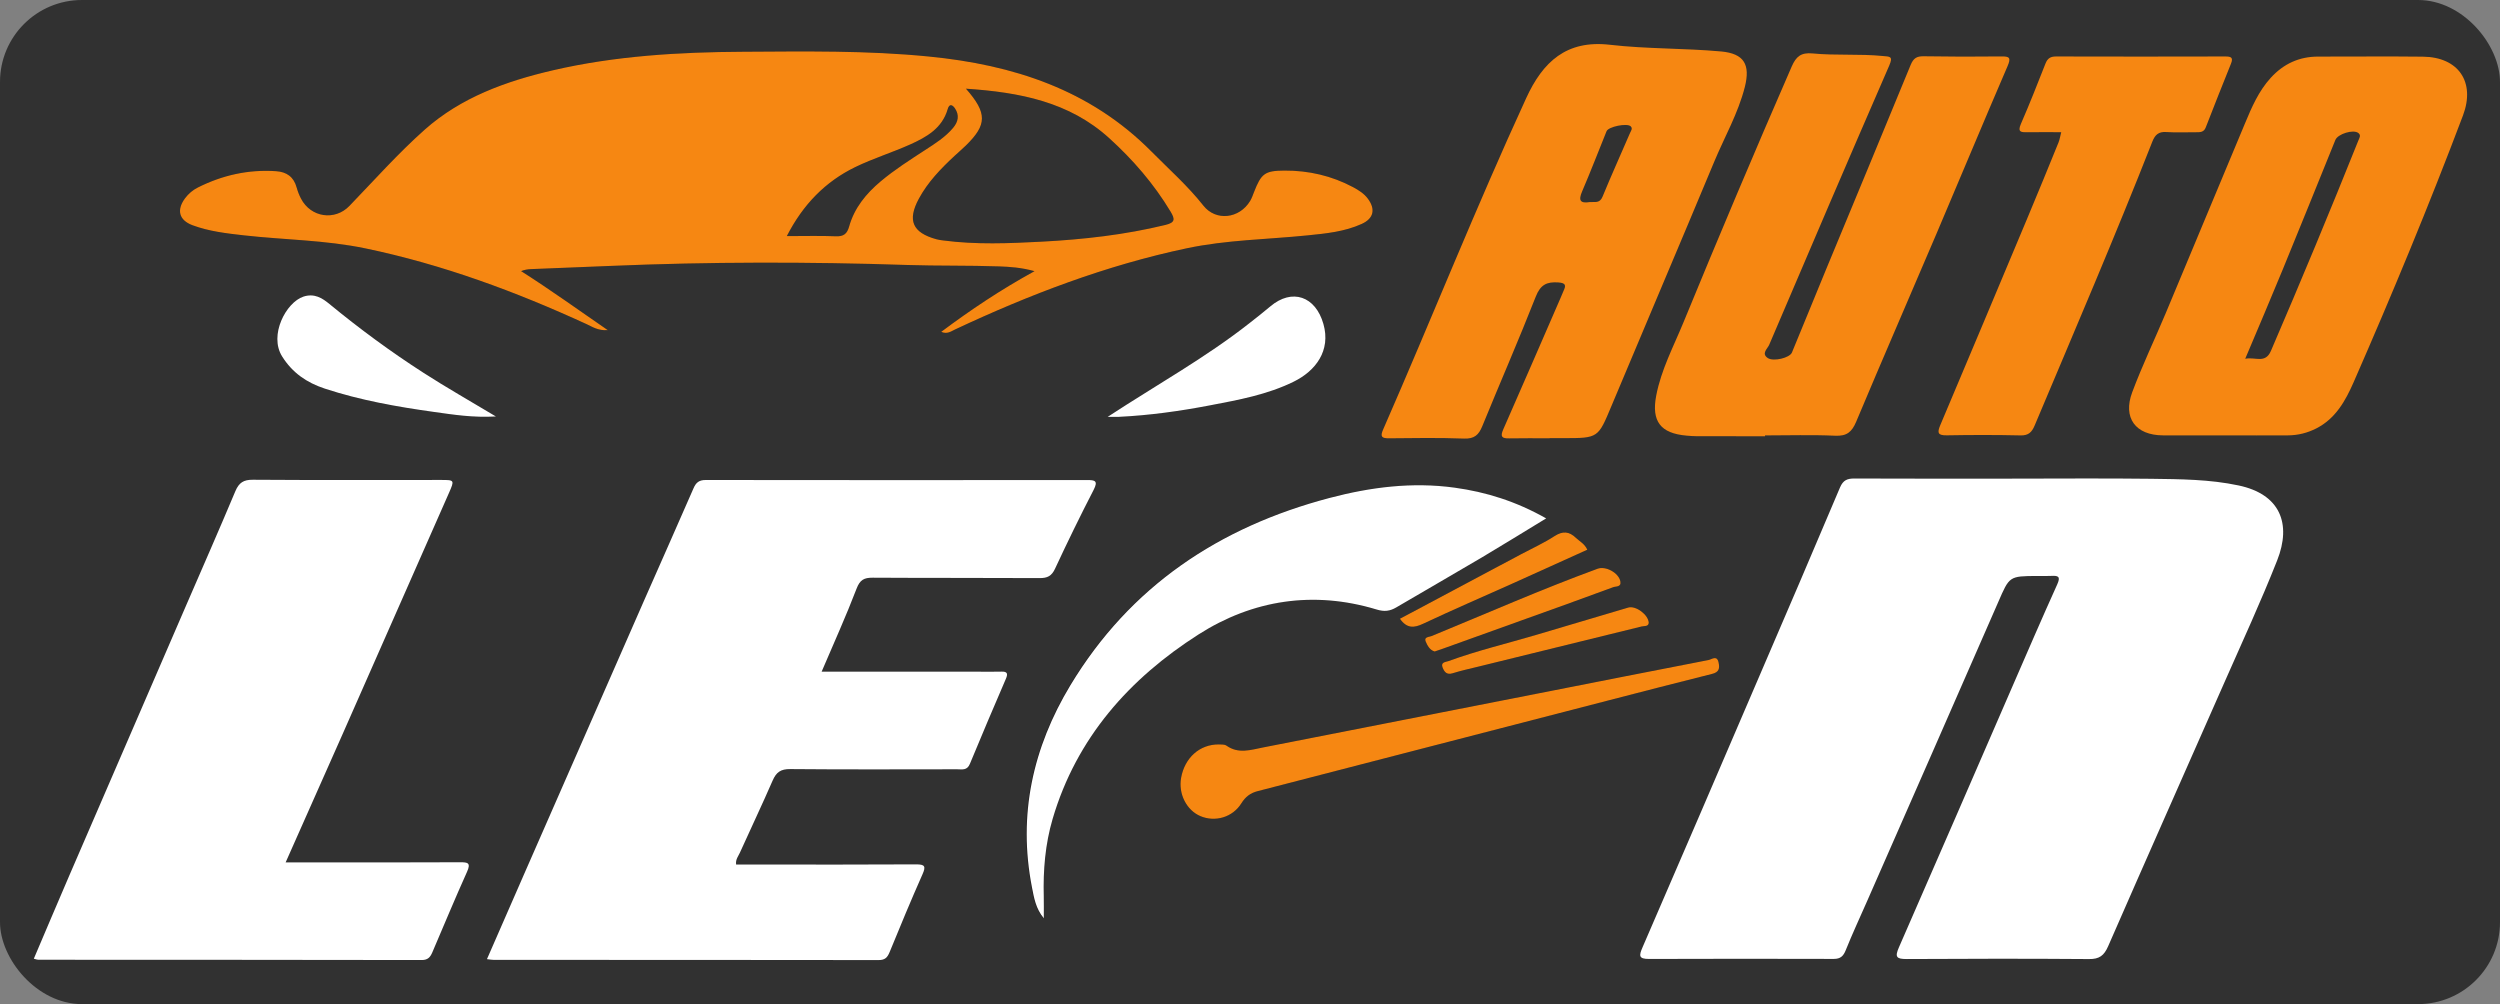
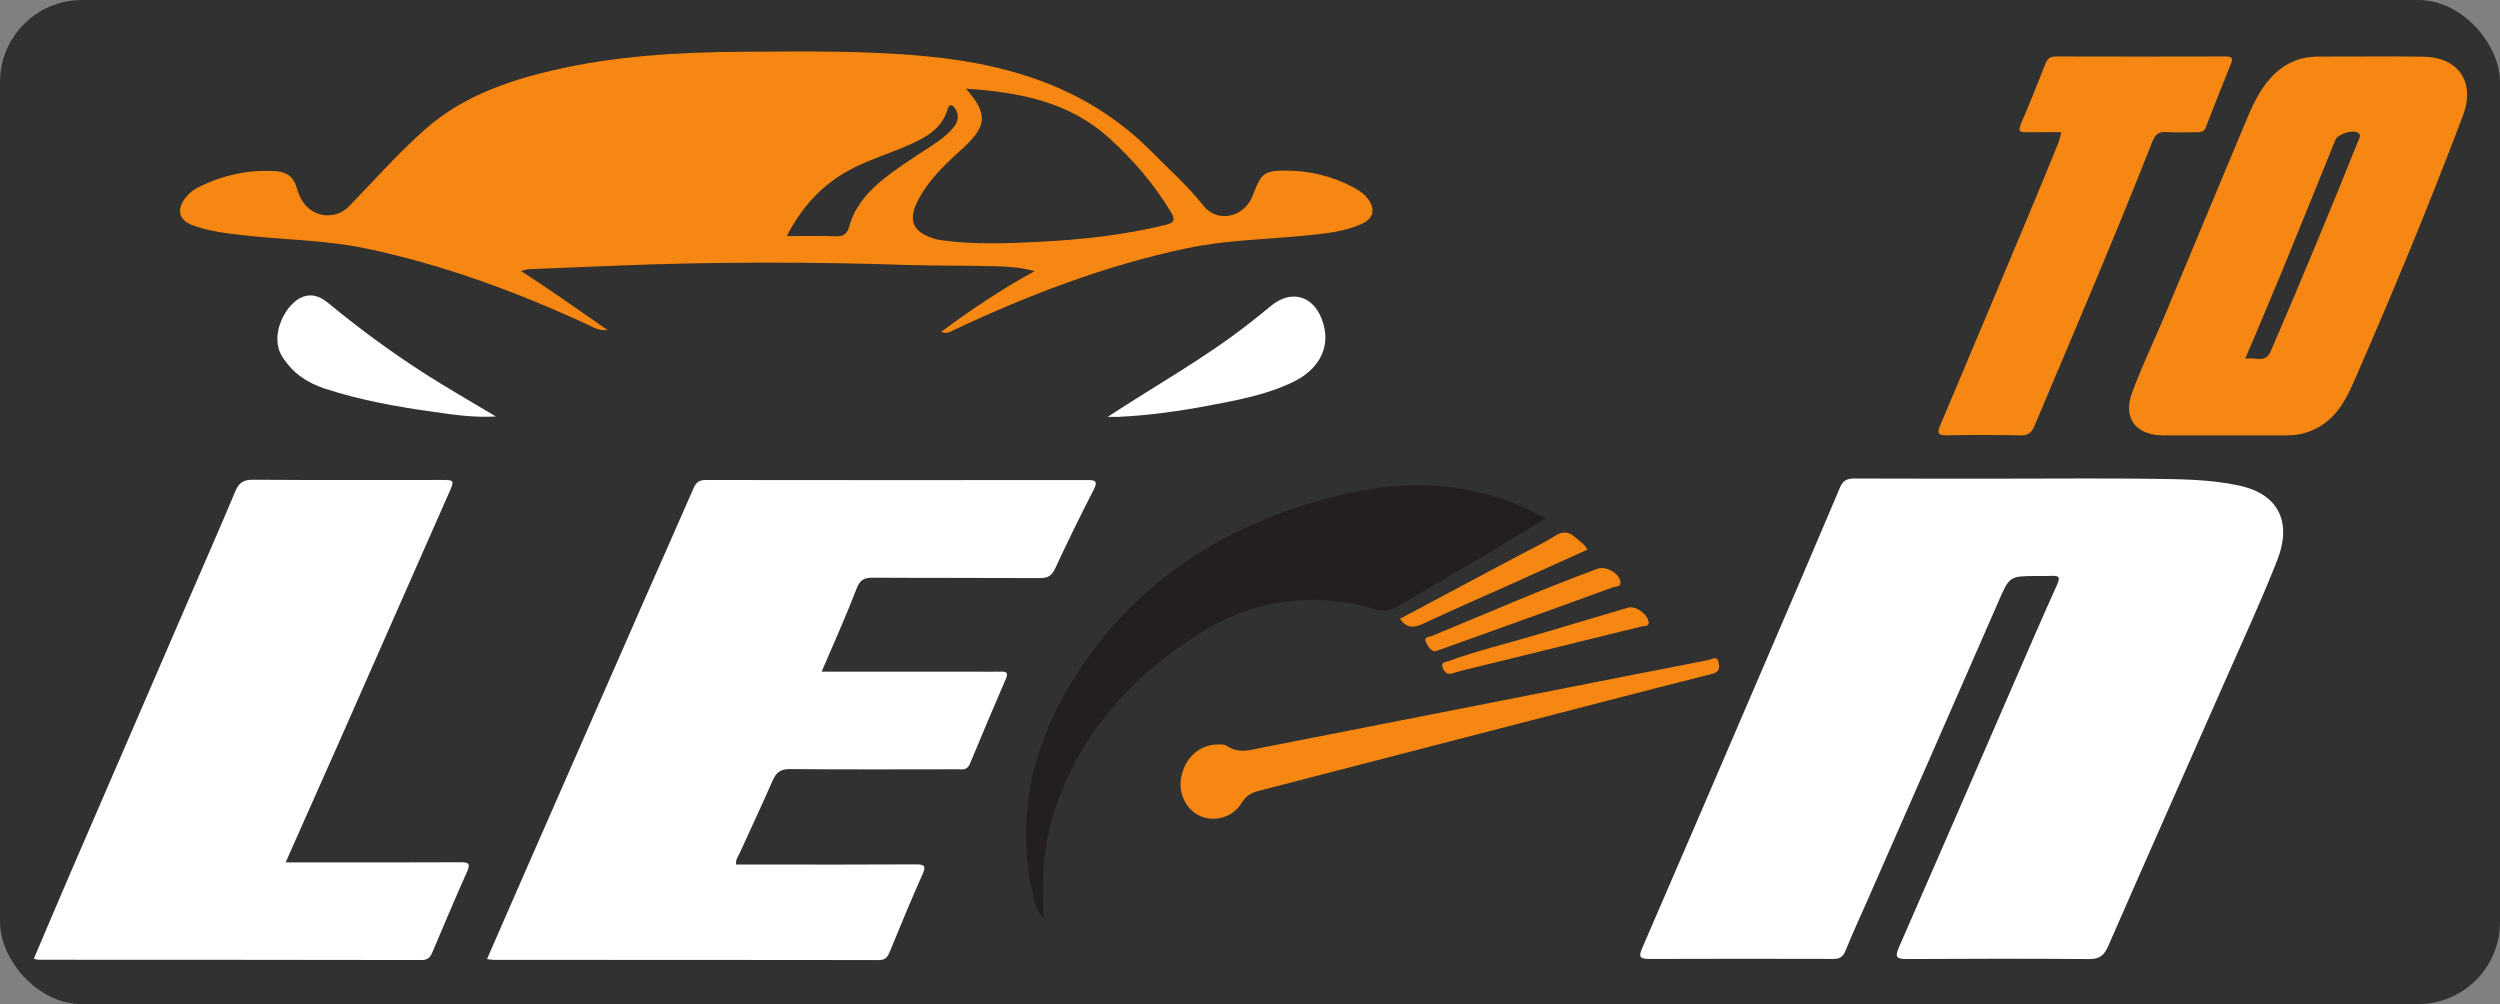
<svg xmlns="http://www.w3.org/2000/svg" width="488pt" height="196pt" viewBox="0 0 244 98" version="1.1">
  <rect x="0" y="0" width="244" height="98" fill="#808080" stroke="none" />
  <g id="surface1">
    <rect style=" stroke:none;fill-rule:nonzero;fill:rgb(14%,14%,14%);fill-opacity:0.85;" x="0" y="0" width="244" height="98" rx="8" ry="8" />
    <path style=" stroke:none;fill-rule:evenodd;fill:rgb(100%,100%,100%);fill-opacity:1;" d="M 196.227 46.715 C 200.797 46.715 205.371 46.672 209.945 46.73 C 212.801 46.77 215.656 46.777 218.484 47.379 C 222.535 48.234 223.676 51.094 222.25 54.699 C 220.664 58.715 218.848 62.645 217.105 66.598 C 213.324 75.184 209.508 83.758 205.754 92.355 C 205.355 93.266 204.898 93.617 203.883 93.605 C 197.957 93.559 192.027 93.566 186.098 93.602 C 185.078 93.605 184.922 93.402 185.34 92.449 C 189.055 83.973 192.723 75.48 196.414 66.992 C 197.859 63.668 199.293 60.34 200.785 57.039 C 201.117 56.301 200.922 56.168 200.234 56.207 C 199.77 56.234 199.305 56.215 198.836 56.215 C 196.086 56.227 196.125 56.242 195.031 58.754 C 190.781 68.492 186.5 78.219 182.23 87.949 C 181.531 89.539 180.797 91.117 180.148 92.73 C 179.914 93.316 179.633 93.59 178.977 93.59 C 172.969 93.574 166.961 93.57 160.953 93.594 C 159.922 93.598 159.957 93.277 160.312 92.457 C 164.137 83.641 167.926 74.809 171.719 65.977 C 174.355 59.848 176.992 53.719 179.586 47.574 C 179.891 46.859 180.297 46.699 180.992 46.703 C 186.07 46.727 191.148 46.715 196.227 46.715 " />
    <path style=" stroke:none;fill-rule:evenodd;fill:rgb(100%,100%,100%);fill-opacity:1;" d="M 80.191 65.555 L 95.293 65.555 C 96.109 65.559 96.922 65.574 97.734 65.551 C 98.312 65.531 98.391 65.742 98.18 66.238 C 96.992 69.004 95.805 71.773 94.66 74.555 C 94.387 75.223 93.895 75.082 93.414 75.082 C 87.988 75.086 82.559 75.113 77.133 75.062 C 76.195 75.051 75.766 75.367 75.41 76.18 C 74.383 78.543 73.27 80.875 72.211 83.227 C 72.059 83.566 71.777 83.875 71.844 84.379 L 74.281 84.379 C 79.32 84.379 84.363 84.395 89.402 84.363 C 90.277 84.359 90.383 84.551 90.031 85.34 C 88.922 87.844 87.867 90.379 86.832 92.914 C 86.613 93.449 86.383 93.703 85.758 93.703 C 73.234 93.684 60.715 93.688 48.191 93.684 C 48.012 93.684 47.828 93.648 47.527 93.613 C 48.797 90.703 50.031 87.875 51.27 85.047 C 55.141 76.215 59.012 67.383 62.887 58.555 C 64.484 54.918 66.105 51.297 67.688 47.656 C 67.934 47.082 68.242 46.844 68.891 46.848 C 81.297 46.867 93.703 46.863 106.109 46.852 C 106.879 46.852 107.191 46.93 106.738 47.812 C 105.43 50.348 104.176 52.918 102.973 55.504 C 102.637 56.23 102.219 56.426 101.465 56.422 C 96.035 56.391 90.605 56.418 85.18 56.383 C 84.332 56.379 83.934 56.586 83.602 57.449 C 82.582 60.117 81.402 62.719 80.191 65.555 " />
    <path style=" stroke:none;fill-rule:evenodd;fill:rgb(13.73%,12.16%,12.549%);fill-opacity:1;" d="M 76.793 23.043 C 78.57 23.043 80.074 23 81.578 23.062 C 82.34 23.094 82.676 22.82 82.875 22.109 C 83.383 20.297 84.52 18.91 85.941 17.711 C 87.309 16.562 88.809 15.609 90.301 14.637 C 91.273 14.008 92.258 13.387 93.016 12.488 C 93.516 11.898 93.66 11.254 93.203 10.574 C 92.945 10.195 92.648 10.109 92.496 10.648 C 91.957 12.523 90.434 13.379 88.836 14.098 C 87.078 14.887 85.219 15.461 83.484 16.301 C 80.555 17.723 78.379 19.953 76.793 23.043 M 94.277 8.656 C 96.379 11.047 96.332 12.18 94.277 14.195 C 93.918 14.547 93.531 14.871 93.164 15.215 C 91.828 16.457 90.562 17.762 89.684 19.387 C 88.535 21.508 89.051 22.703 91.383 23.348 C 91.605 23.41 91.836 23.441 92.066 23.469 C 95.27 23.891 98.484 23.754 101.691 23.586 C 105.746 23.371 109.781 22.918 113.746 21.953 C 114.691 21.723 114.695 21.402 114.254 20.664 C 112.625 17.953 110.578 15.586 108.246 13.473 C 104.359 9.953 99.566 9.008 94.277 8.656 M 91.863 32.387 C 94.719 30.254 97.625 28.301 100.969 26.465 C 99.664 26.109 98.582 26.039 97.504 26 C 94.523 25.895 91.539 25.961 88.559 25.863 C 78.902 25.543 69.242 25.547 59.59 25.953 C 56.996 26.062 54.402 26.16 51.812 26.266 C 51.512 26.281 51.211 26.32 50.859 26.461 C 53.676 28.25 56.363 30.188 59.32 32.223 C 58.348 32.281 57.816 31.895 57.262 31.641 C 50.316 28.449 43.188 25.812 35.684 24.246 C 31.758 23.426 27.758 23.414 23.797 22.969 C 22.105 22.777 20.406 22.582 18.801 21.988 C 17.461 21.492 17.211 20.492 18.066 19.344 C 18.398 18.902 18.824 18.543 19.301 18.305 C 21.699 17.098 24.238 16.527 26.93 16.707 C 27.973 16.773 28.672 17.258 28.953 18.301 C 29.055 18.672 29.199 19.039 29.375 19.379 C 30.336 21.234 32.684 21.566 34.098 20.102 C 36.52 17.594 38.844 14.973 41.445 12.66 C 44.996 9.504 49.379 7.926 53.957 6.863 C 60.066 5.445 66.289 5.086 72.531 5.051 C 78.574 5.016 84.617 4.918 90.652 5.516 C 98.883 6.324 106.395 8.742 112.387 14.793 C 114.102 16.527 115.93 18.141 117.449 20.066 C 118.668 21.613 120.965 21.352 122.016 19.609 C 122.172 19.344 122.277 19.047 122.387 18.758 C 123.098 16.938 123.434 16.66 125.363 16.648 C 127.719 16.637 129.969 17.152 132.059 18.266 C 132.605 18.559 133.133 18.887 133.512 19.402 C 134.266 20.426 134.074 21.316 132.918 21.848 C 131.238 22.617 129.422 22.789 127.609 22.973 C 123.684 23.371 119.723 23.41 115.84 24.23 C 107.957 25.895 100.492 28.742 93.223 32.152 C 92.82 32.34 92.445 32.648 91.863 32.387 " />
    <path style=" stroke:none;fill-rule:nonzero;fill:rgb(96.469%,52.939%,7.059%);fill-opacity:1;" d="M 76.793 23.043 C 78.57 23.043 80.074 23 81.578 23.062 C 82.34 23.094 82.676 22.82 82.875 22.109 C 83.383 20.297 84.52 18.91 85.941 17.711 C 87.309 16.562 88.809 15.609 90.301 14.637 C 91.273 14.008 92.258 13.387 93.016 12.488 C 93.516 11.898 93.66 11.254 93.203 10.574 C 92.945 10.195 92.648 10.109 92.496 10.648 C 91.957 12.523 90.434 13.379 88.836 14.098 C 87.078 14.887 85.219 15.461 83.484 16.301 C 80.555 17.723 78.379 19.953 76.793 23.043 M 94.277 8.656 C 96.379 11.047 96.332 12.18 94.277 14.195 C 93.918 14.547 93.531 14.871 93.164 15.215 C 91.828 16.457 90.562 17.762 89.684 19.387 C 88.535 21.508 89.051 22.703 91.383 23.348 C 91.605 23.41 91.836 23.441 92.066 23.469 C 95.27 23.891 98.484 23.754 101.691 23.586 C 105.746 23.371 109.781 22.918 113.746 21.953 C 114.691 21.723 114.695 21.402 114.254 20.664 C 112.625 17.953 110.578 15.586 108.246 13.473 C 104.359 9.953 99.566 9.008 94.277 8.656 M 91.863 32.387 C 94.719 30.254 97.625 28.301 100.969 26.465 C 99.664 26.109 98.582 26.039 97.504 26 C 94.523 25.895 91.539 25.961 88.559 25.863 C 78.902 25.543 69.242 25.547 59.59 25.953 C 56.996 26.062 54.402 26.16 51.812 26.266 C 51.512 26.281 51.211 26.32 50.859 26.461 C 53.676 28.25 56.363 30.188 59.32 32.223 C 58.348 32.281 57.816 31.895 57.262 31.641 C 50.316 28.449 43.188 25.812 35.684 24.246 C 31.758 23.426 27.758 23.414 23.797 22.969 C 22.105 22.777 20.406 22.582 18.801 21.988 C 17.461 21.492 17.211 20.492 18.066 19.344 C 18.398 18.902 18.824 18.543 19.301 18.305 C 21.699 17.098 24.238 16.527 26.93 16.707 C 27.973 16.773 28.672 17.258 28.953 18.301 C 29.055 18.672 29.199 19.039 29.375 19.379 C 30.336 21.234 32.684 21.566 34.098 20.102 C 36.52 17.594 38.844 14.973 41.445 12.66 C 44.996 9.504 49.379 7.926 53.957 6.863 C 60.066 5.445 66.289 5.086 72.531 5.051 C 78.574 5.016 84.617 4.918 90.652 5.516 C 98.883 6.324 106.395 8.742 112.387 14.793 C 114.102 16.527 115.93 18.141 117.449 20.066 C 118.668 21.613 120.965 21.352 122.016 19.609 C 122.172 19.344 122.277 19.047 122.387 18.758 C 123.098 16.938 123.434 16.66 125.363 16.648 C 127.719 16.637 129.969 17.152 132.059 18.266 C 132.605 18.559 133.133 18.887 133.512 19.402 C 134.266 20.426 134.074 21.316 132.918 21.848 C 131.238 22.617 129.422 22.789 127.609 22.973 C 123.684 23.371 119.723 23.41 115.84 24.23 C 107.957 25.895 100.492 28.742 93.223 32.152 C 92.82 32.34 92.445 32.648 91.863 32.387 " />
    <path style=" stroke:none;fill-rule:evenodd;fill:rgb(100%,100%,100%);fill-opacity:1;" d="M 27.879 84.168 L 31.77 84.168 C 36.148 84.168 40.527 84.18 44.906 84.156 C 45.66 84.152 45.977 84.215 45.582 85.09 C 44.41 87.691 43.316 90.336 42.188 92.965 C 41.996 93.41 41.762 93.699 41.172 93.699 C 28.691 93.676 16.211 93.676 3.73 93.672 C 3.629 93.672 3.523 93.625 3.301 93.57 C 4.465 90.84 5.602 88.145 6.762 85.457 C 10.543 76.707 14.328 67.961 18.113 59.211 C 19.738 55.457 21.387 51.715 22.969 47.945 C 23.324 47.105 23.77 46.816 24.688 46.824 C 30.812 46.867 36.934 46.844 43.059 46.844 C 44.355 46.844 44.371 46.855 43.824 48.098 C 40.375 55.938 36.918 63.773 33.457 71.605 C 31.637 75.723 29.805 79.836 27.879 84.168 " />
-     <path style=" stroke:none;fill-rule:evenodd;fill:rgb(96.469%,52.939%,7.059%);fill-opacity:1;" d="M 155.188 19.719 C 155.633 19.684 156.129 19.879 156.406 19.203 C 157.266 17.102 158.207 15.039 159.102 12.953 C 159.184 12.77 159.375 12.539 159.156 12.328 C 158.812 11.992 156.984 12.355 156.801 12.805 C 156.004 14.762 155.25 16.742 154.414 18.684 C 154.027 19.582 154.238 19.875 155.188 19.719 M 151.238 42.777 C 149.918 42.777 148.602 42.758 147.285 42.785 C 146.551 42.801 146.418 42.594 146.719 41.906 C 148.605 37.625 150.461 33.332 152.328 29.039 C 152.418 28.828 152.5 28.609 152.598 28.398 C 152.852 27.867 152.836 27.621 152.102 27.566 C 150.965 27.484 150.348 27.785 149.891 28.949 C 148.223 33.195 146.395 37.379 144.668 41.602 C 144.32 42.457 143.887 42.84 142.891 42.805 C 140.453 42.715 138.008 42.75 135.566 42.777 C 134.844 42.785 134.691 42.605 134.992 41.926 C 139.707 31.16 144.051 20.242 148.965 9.559 C 150.582 6.043 152.875 3.875 157.137 4.371 C 160.73 4.785 164.379 4.695 167.988 5.023 C 170.219 5.23 170.852 6.293 170.293 8.496 C 169.645 11.055 168.32 13.359 167.309 15.781 C 163.992 23.738 160.609 31.668 157.281 39.617 C 155.973 42.742 156.012 42.762 152.633 42.762 L 151.238 42.762 Z M 151.238 42.777 " />
    <path style=" stroke:none;fill-rule:evenodd;fill:rgb(96.469%,52.939%,7.059%);fill-opacity:1;" d="M 219.133 35.016 C 220.117 34.809 221.086 35.531 221.641 34.25 C 224.574 27.434 227.422 20.59 230.18 13.703 C 230.273 13.469 230.469 13.199 230.168 12.977 C 229.676 12.605 228.168 13.07 227.93 13.664 C 226.215 17.887 224.52 22.113 222.785 26.328 C 221.617 29.176 220.402 32.008 219.133 35.016 M 217.152 42.496 C 215.137 42.496 213.117 42.5 211.102 42.492 C 208.434 42.48 207.16 40.789 208.109 38.27 C 209.086 35.668 210.289 33.148 211.367 30.586 C 213.949 24.418 216.52 18.242 219.098 12.074 C 219.762 10.48 220.438 8.895 221.629 7.59 C 222.875 6.23 224.398 5.523 226.246 5.523 C 229.656 5.527 233.07 5.492 236.48 5.531 C 239.949 5.57 241.617 8.008 240.387 11.27 C 237.07 20.055 233.469 28.727 229.703 37.328 C 228.918 39.113 227.957 40.852 226.074 41.812 C 225.199 42.258 224.285 42.484 223.312 42.492 C 221.262 42.504 219.203 42.496 217.152 42.496 " />
-     <path style=" stroke:none;fill-rule:evenodd;fill:rgb(96.469%,52.939%,7.059%);fill-opacity:1;" d="M 172.266 42.578 C 170.059 42.578 167.848 42.578 165.637 42.574 C 165.289 42.574 164.941 42.547 164.594 42.516 C 162.07 42.293 161.168 41.125 161.645 38.621 C 162.125 36.09 163.34 33.816 164.305 31.465 C 167.742 23.105 171.258 14.777 174.871 6.492 C 175.301 5.508 175.785 5.109 176.902 5.215 C 179.172 5.434 181.465 5.242 183.746 5.465 C 184.441 5.535 184.797 5.461 184.391 6.395 C 180.445 15.465 176.551 24.555 172.672 33.656 C 172.516 34.027 171.875 34.504 172.535 34.945 C 173.086 35.316 174.672 34.93 174.891 34.41 C 176.004 31.734 177.086 29.047 178.195 26.367 C 180.957 19.695 183.738 13.027 186.477 6.344 C 186.746 5.688 187.066 5.48 187.75 5.492 C 190.27 5.535 192.789 5.539 195.309 5.508 C 196.137 5.496 196.293 5.629 195.934 6.465 C 193.59 11.895 191.324 17.355 189.008 22.793 C 186.398 28.922 183.738 35.027 181.16 41.168 C 180.738 42.16 180.25 42.578 179.125 42.527 C 176.84 42.422 174.551 42.496 172.266 42.496 Z M 172.266 42.578 " />
    <path style=" stroke:none;fill-rule:evenodd;fill:rgb(13.73%,12.16%,12.549%);fill-opacity:1;" d="M 150.848 50.594 C 148.621 51.945 146.594 53.207 144.543 54.422 C 141.781 56.059 138.992 57.648 136.227 59.281 C 135.594 59.652 135.047 59.719 134.297 59.488 C 128.148 57.625 122.211 58.543 116.918 61.922 C 110.172 66.227 105.008 72.016 102.68 79.918 C 101.953 82.391 101.742 84.934 101.812 87.504 C 101.828 88.16 101.816 88.816 101.816 89.621 C 101.027 88.684 100.859 87.613 100.66 86.602 C 99.277 79.535 100.746 72.957 104.41 66.883 C 110.234 57.227 118.922 51.441 129.711 48.598 C 133.715 47.543 137.77 47.027 141.898 47.594 C 144.973 48.016 147.902 48.926 150.848 50.594 " />
-     <path style=" stroke:none;fill-rule:nonzero;fill:rgb(100%,100%,100%);fill-opacity:1;" d="M 150.906 50.594 C 148.68 51.945 146.652 53.207 144.602 54.422 C 141.84 56.059 139.051 57.648 136.281 59.281 C 135.652 59.652 135.105 59.719 134.355 59.488 C 128.207 57.625 122.27 58.543 116.977 61.922 C 110.23 66.227 105.066 72.016 102.738 79.918 C 102.012 82.391 101.801 84.934 101.871 87.504 C 101.887 88.16 101.875 88.816 101.875 89.621 C 101.086 88.684 100.918 87.613 100.719 86.602 C 99.336 79.535 100.805 72.957 104.469 66.883 C 110.293 57.227 118.98 51.441 129.77 48.598 C 133.773 47.543 137.828 47.027 141.957 47.594 C 145.031 48.016 147.961 48.926 150.906 50.594 " />
    <path style=" stroke:none;fill-rule:evenodd;fill:rgb(96.469%,52.939%,7.059%);fill-opacity:1;" d="M 201.176 12.902 C 200.023 12.902 198.945 12.887 197.871 12.906 C 197.273 12.914 196.887 12.91 197.238 12.098 C 198.086 10.152 198.863 8.176 199.641 6.199 C 199.84 5.691 200.137 5.508 200.684 5.512 C 206.188 5.527 211.691 5.527 217.191 5.512 C 217.746 5.512 217.992 5.605 217.742 6.219 C 216.906 8.285 216.09 10.359 215.281 12.438 C 215.102 12.906 214.742 12.91 214.34 12.906 C 213.371 12.898 212.398 12.953 211.434 12.887 C 210.676 12.832 210.332 13.156 210.07 13.82 C 206.41 23.133 202.461 32.32 198.578 41.539 C 198.312 42.168 197.988 42.512 197.223 42.496 C 194.82 42.441 192.418 42.445 190.016 42.488 C 189.137 42.504 189.051 42.25 189.371 41.496 C 192.215 34.773 195.043 28.039 197.863 21.309 C 198.895 18.852 199.902 16.387 200.906 13.918 C 201.023 13.641 201.066 13.332 201.176 12.902 " />
-     <path style=" stroke:none;fill-rule:evenodd;fill:rgb(13.73%,12.16%,12.549%);fill-opacity:1;" d="M 118.953 72.656 C 119.105 72.68 119.48 72.617 119.707 72.777 C 120.871 73.602 122.07 73.188 123.27 72.953 C 132.262 71.188 141.258 69.426 150.25 67.656 C 155.75 66.574 161.25 65.484 166.754 64.418 C 167.074 64.355 167.582 63.906 167.738 64.68 C 167.859 65.262 167.762 65.609 167.098 65.773 C 163.723 66.613 160.355 67.492 156.988 68.359 C 145.578 71.312 134.168 74.27 122.75 77.215 C 122.039 77.398 121.562 77.758 121.156 78.406 C 120.297 79.781 118.594 80.254 117.176 79.66 C 115.809 79.09 114.992 77.48 115.277 75.91 C 115.625 73.977 117.066 72.645 118.953 72.656 " />
    <path style=" stroke:none;fill-rule:nonzero;fill:rgb(96.469%,52.939%,7.059%);fill-opacity:1;" d="M 118.953 72.656 C 119.105 72.68 119.48 72.617 119.707 72.777 C 120.871 73.602 122.07 73.188 123.27 72.953 C 132.262 71.188 141.258 69.426 150.25 67.656 C 155.75 66.574 161.25 65.484 166.754 64.418 C 167.074 64.355 167.582 63.906 167.738 64.68 C 167.859 65.262 167.762 65.609 167.098 65.773 C 163.723 66.613 160.355 67.492 156.988 68.359 C 145.578 71.312 134.168 74.27 122.75 77.215 C 122.039 77.398 121.562 77.758 121.156 78.406 C 120.297 79.781 118.594 80.254 117.176 79.66 C 115.809 79.09 114.992 77.48 115.277 75.91 C 115.625 73.977 117.066 72.645 118.953 72.656 " />
    <path style=" stroke:none;fill-rule:evenodd;fill:rgb(13.73%,12.16%,12.549%);fill-opacity:1;" d="M 108.109 40.684 C 112.922 37.535 117.699 34.887 121.992 31.504 C 122.66 30.977 123.332 30.457 123.98 29.906 C 126.113 28.105 128.402 28.914 129.168 31.625 C 129.906 34.227 128.41 36.195 126.277 37.246 C 123.688 38.523 120.863 39.035 118.055 39.57 C 115.133 40.129 112.184 40.539 109.207 40.684 C 108.945 40.695 108.684 40.684 108.109 40.684 " />
    <path style=" stroke:none;fill-rule:nonzero;fill:rgb(100%,100%,100%);fill-opacity:1;" d="M 108.109 40.684 C 112.922 37.535 117.699 34.887 121.992 31.504 C 122.66 30.977 123.332 30.457 123.98 29.906 C 126.113 28.105 128.402 28.914 129.168 31.625 C 129.906 34.227 128.41 36.195 126.277 37.246 C 123.688 38.523 120.863 39.035 118.055 39.57 C 115.133 40.129 112.184 40.539 109.207 40.684 C 108.945 40.695 108.684 40.684 108.109 40.684 " />
    <path style=" stroke:none;fill-rule:evenodd;fill:rgb(13.73%,12.16%,12.549%);fill-opacity:1;" d="M 48.402 40.648 C 46.129 40.777 44.227 40.465 42.336 40.203 C 38.734 39.699 35.16 39.066 31.691 37.926 C 29.945 37.348 28.547 36.402 27.535 34.789 C 26.227 32.707 27.922 29.512 29.613 28.949 C 30.664 28.605 31.43 29.07 32.156 29.672 C 35.086 32.082 38.137 34.328 41.324 36.379 C 43.535 37.805 45.824 39.102 48.402 40.648 " />
    <path style=" stroke:none;fill-rule:nonzero;fill:rgb(100%,100%,100%);fill-opacity:1;" d="M 48.402 40.648 C 46.129 40.777 44.227 40.465 42.336 40.203 C 38.734 39.699 35.16 39.066 31.691 37.926 C 29.945 37.348 28.547 36.402 27.535 34.789 C 26.227 32.707 27.922 29.512 29.613 28.949 C 30.664 28.605 31.43 29.07 32.156 29.672 C 35.086 32.082 38.137 34.328 41.324 36.379 C 43.535 37.805 45.824 39.102 48.402 40.648 " />
    <path style=" stroke:none;fill-rule:evenodd;fill:rgb(13.73%,12.16%,12.549%);fill-opacity:1;" d="M 140.02 63.586 C 139.535 63.445 139.312 62.996 139.145 62.605 C 138.957 62.156 139.488 62.176 139.715 62.082 C 145.105 59.867 150.441 57.52 155.914 55.512 C 156.723 55.211 157.984 55.91 158.148 56.738 C 158.262 57.312 157.711 57.215 157.465 57.305 C 154.465 58.418 151.449 59.492 148.438 60.574 C 145.859 61.504 143.285 62.43 140.703 63.355 C 140.488 63.434 140.266 63.504 140.02 63.586 " />
    <path style=" stroke:none;fill-rule:nonzero;fill:rgb(96.469%,52.939%,7.059%);fill-opacity:1;" d="M 140.02 63.586 C 139.535 63.445 139.312 62.996 139.145 62.605 C 138.957 62.156 139.488 62.176 139.715 62.082 C 145.105 59.867 150.441 57.52 155.914 55.512 C 156.723 55.211 157.984 55.91 158.148 56.738 C 158.262 57.312 157.711 57.215 157.465 57.305 C 154.465 58.418 151.449 59.492 148.438 60.574 C 145.859 61.504 143.285 62.43 140.703 63.355 C 140.488 63.434 140.266 63.504 140.02 63.586 " />
    <path style=" stroke:none;fill-rule:evenodd;fill:rgb(13.73%,12.16%,12.549%);fill-opacity:1;" d="M 136.633 60.391 C 140.633 58.258 144.551 56.176 148.465 54.09 C 149.559 53.508 150.691 52.996 151.723 52.324 C 152.539 51.797 153.16 51.867 153.82 52.504 C 154.18 52.848 154.66 53.07 154.922 53.652 C 152.504 54.746 150.09 55.844 147.668 56.93 C 144.746 58.242 141.801 59.512 138.902 60.875 C 138.008 61.297 137.32 61.359 136.633 60.391 " />
    <path style=" stroke:none;fill-rule:nonzero;fill:rgb(96.469%,52.939%,7.059%);fill-opacity:1;" d="M 136.633 60.391 C 140.633 58.258 144.551 56.176 148.465 54.09 C 149.559 53.508 150.691 52.996 151.723 52.324 C 152.539 51.797 153.16 51.867 153.82 52.504 C 154.18 52.848 154.66 53.07 154.922 53.652 C 152.504 54.746 150.09 55.844 147.668 56.93 C 144.746 58.242 141.801 59.512 138.902 60.875 C 138.008 61.297 137.32 61.359 136.633 60.391 " />
    <path style=" stroke:none;fill-rule:evenodd;fill:rgb(13.73%,12.16%,12.549%);fill-opacity:1;" d="M 160.918 60.801 C 160.867 61.172 160.484 61.078 160.219 61.145 C 154.93 62.449 149.637 63.746 144.348 65.047 C 143.484 65.258 142.617 65.449 141.77 65.711 C 141.211 65.883 140.98 65.594 140.805 65.172 C 140.574 64.605 141.109 64.621 141.371 64.523 C 144.168 63.5 147.066 62.812 149.918 61.969 C 152.922 61.078 155.922 60.188 158.922 59.297 C 159.637 59.086 160.895 59.988 160.918 60.801 " />
    <path style=" stroke:none;fill-rule:nonzero;fill:rgb(96.469%,52.939%,7.059%);fill-opacity:1;" d="M 160.918 60.801 C 160.867 61.172 160.484 61.078 160.219 61.145 C 154.93 62.449 149.637 63.746 144.348 65.047 C 143.484 65.258 142.617 65.449 141.77 65.711 C 141.211 65.883 140.98 65.594 140.805 65.172 C 140.574 64.605 141.109 64.621 141.371 64.523 C 144.168 63.5 147.066 62.812 149.918 61.969 C 152.922 61.078 155.922 60.188 158.922 59.297 C 159.637 59.086 160.895 59.988 160.918 60.801 " />
  </g>
</svg>